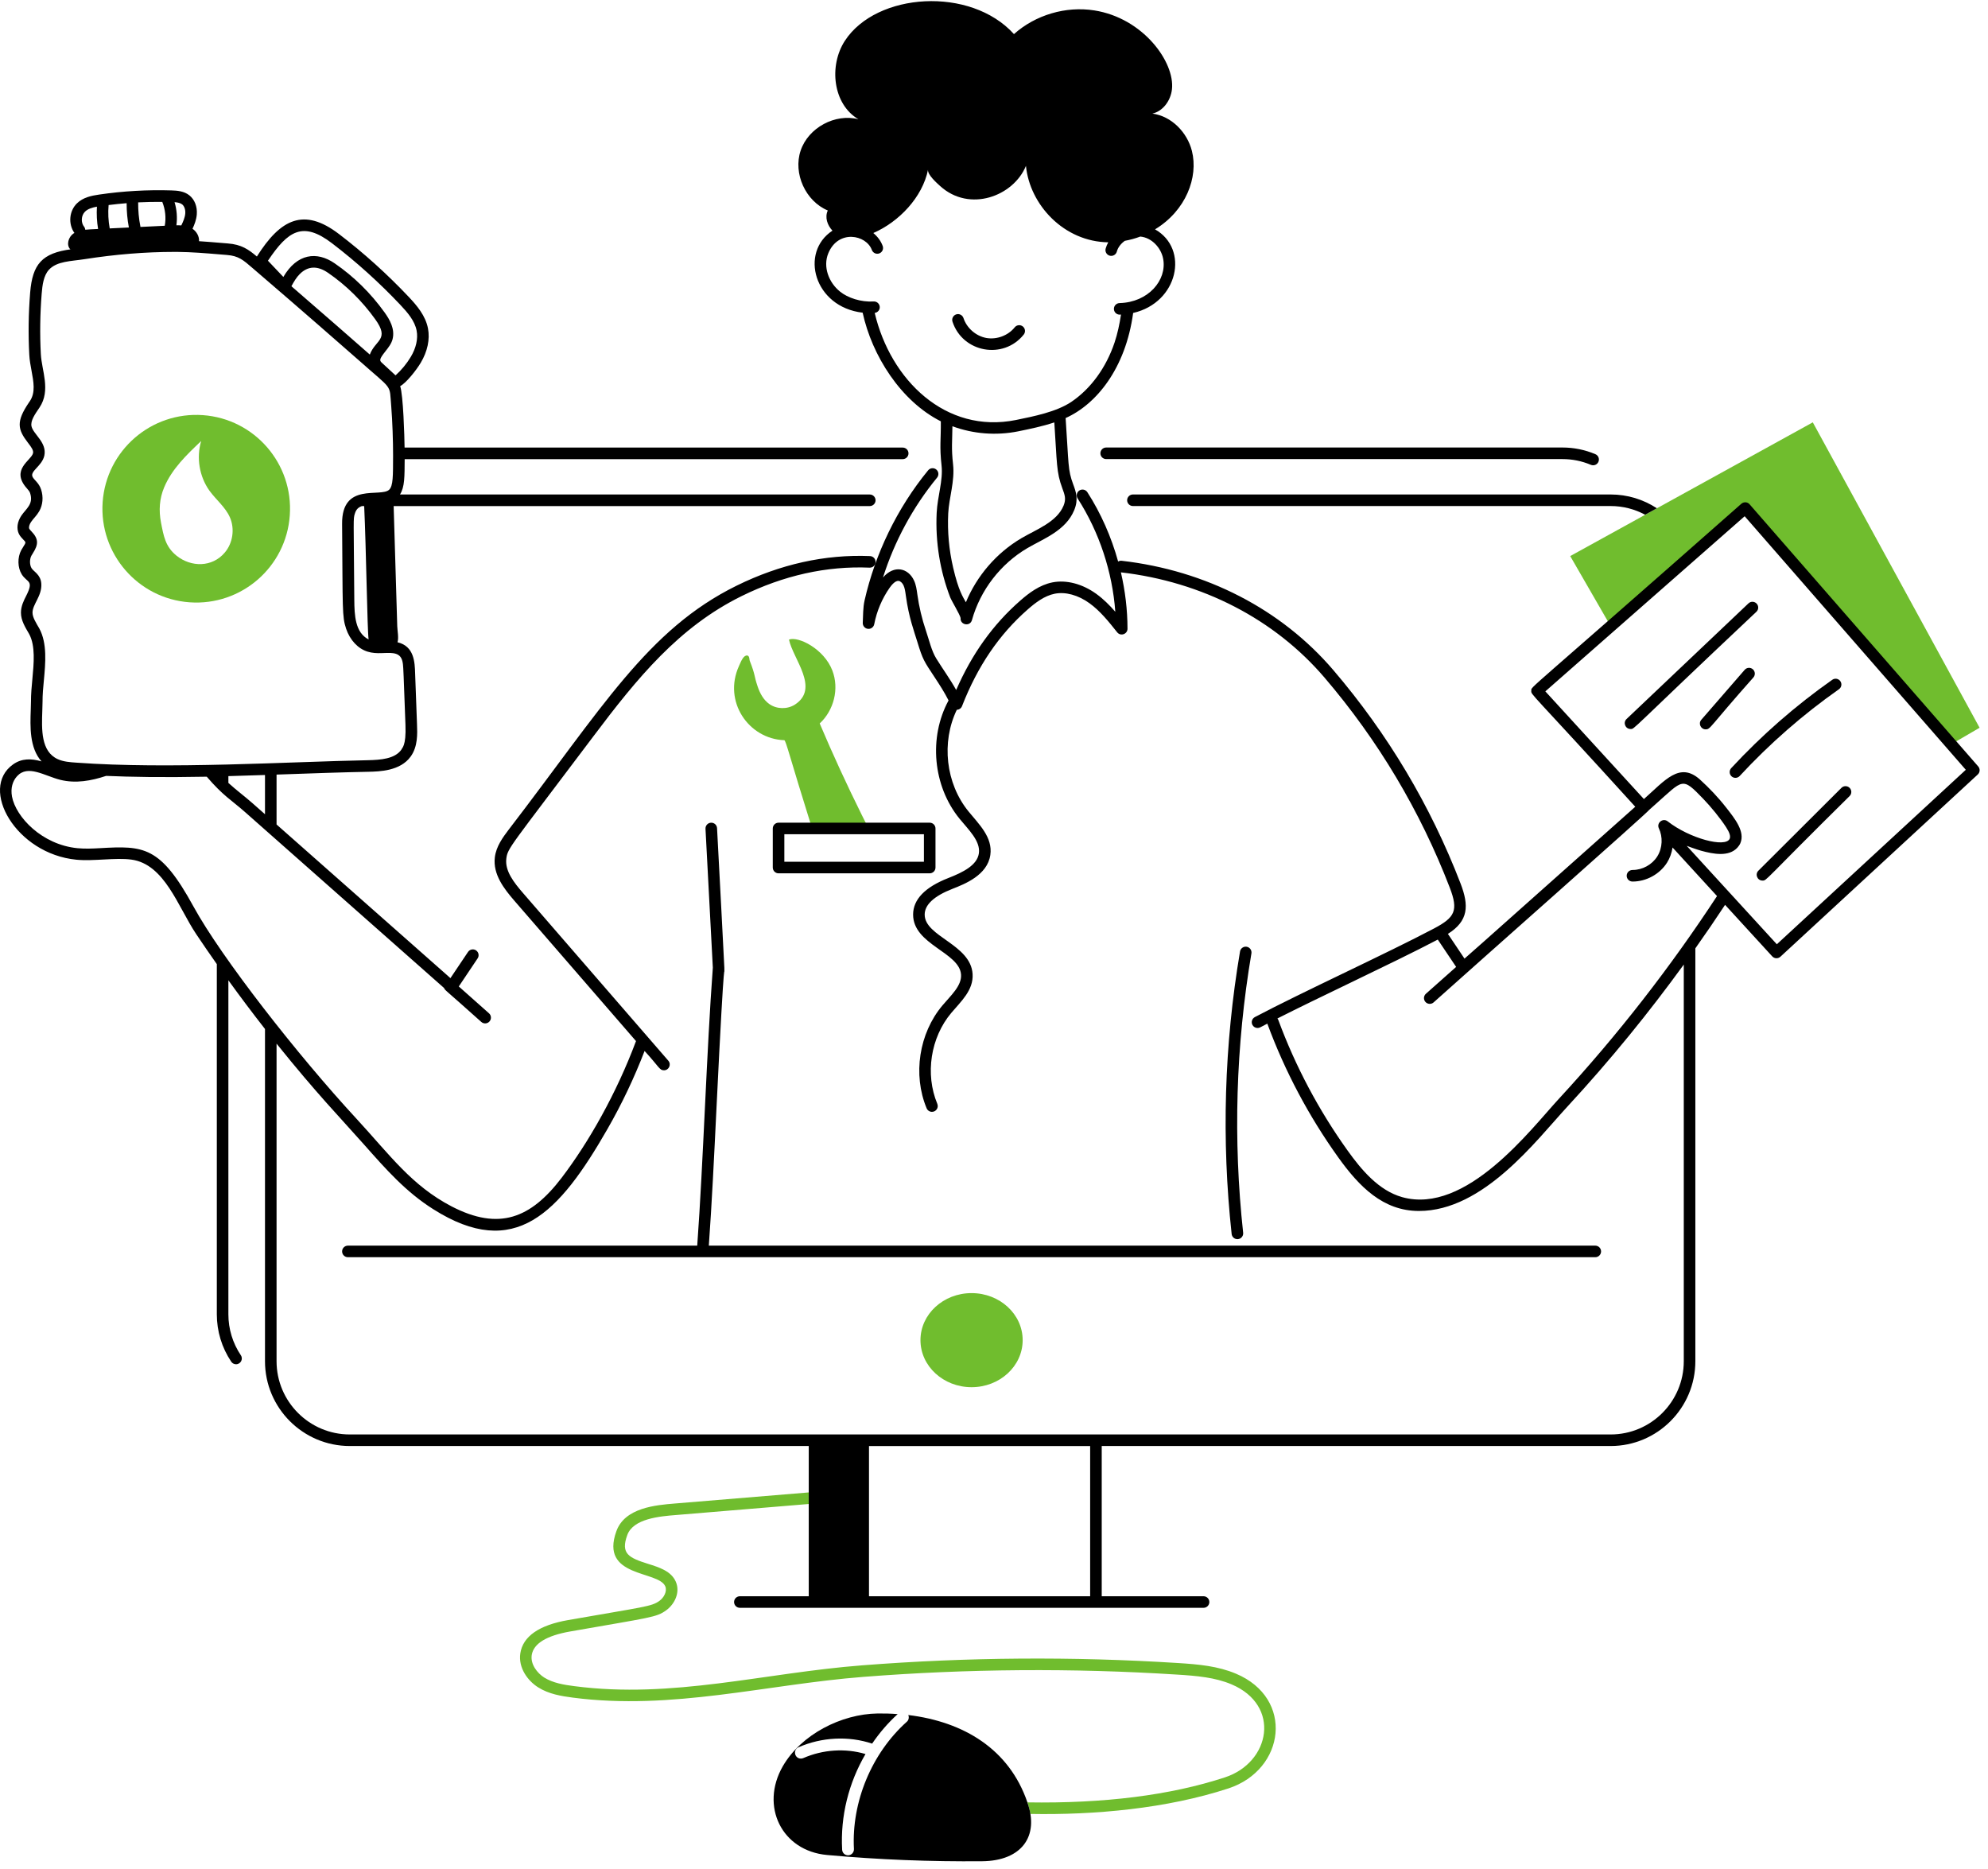
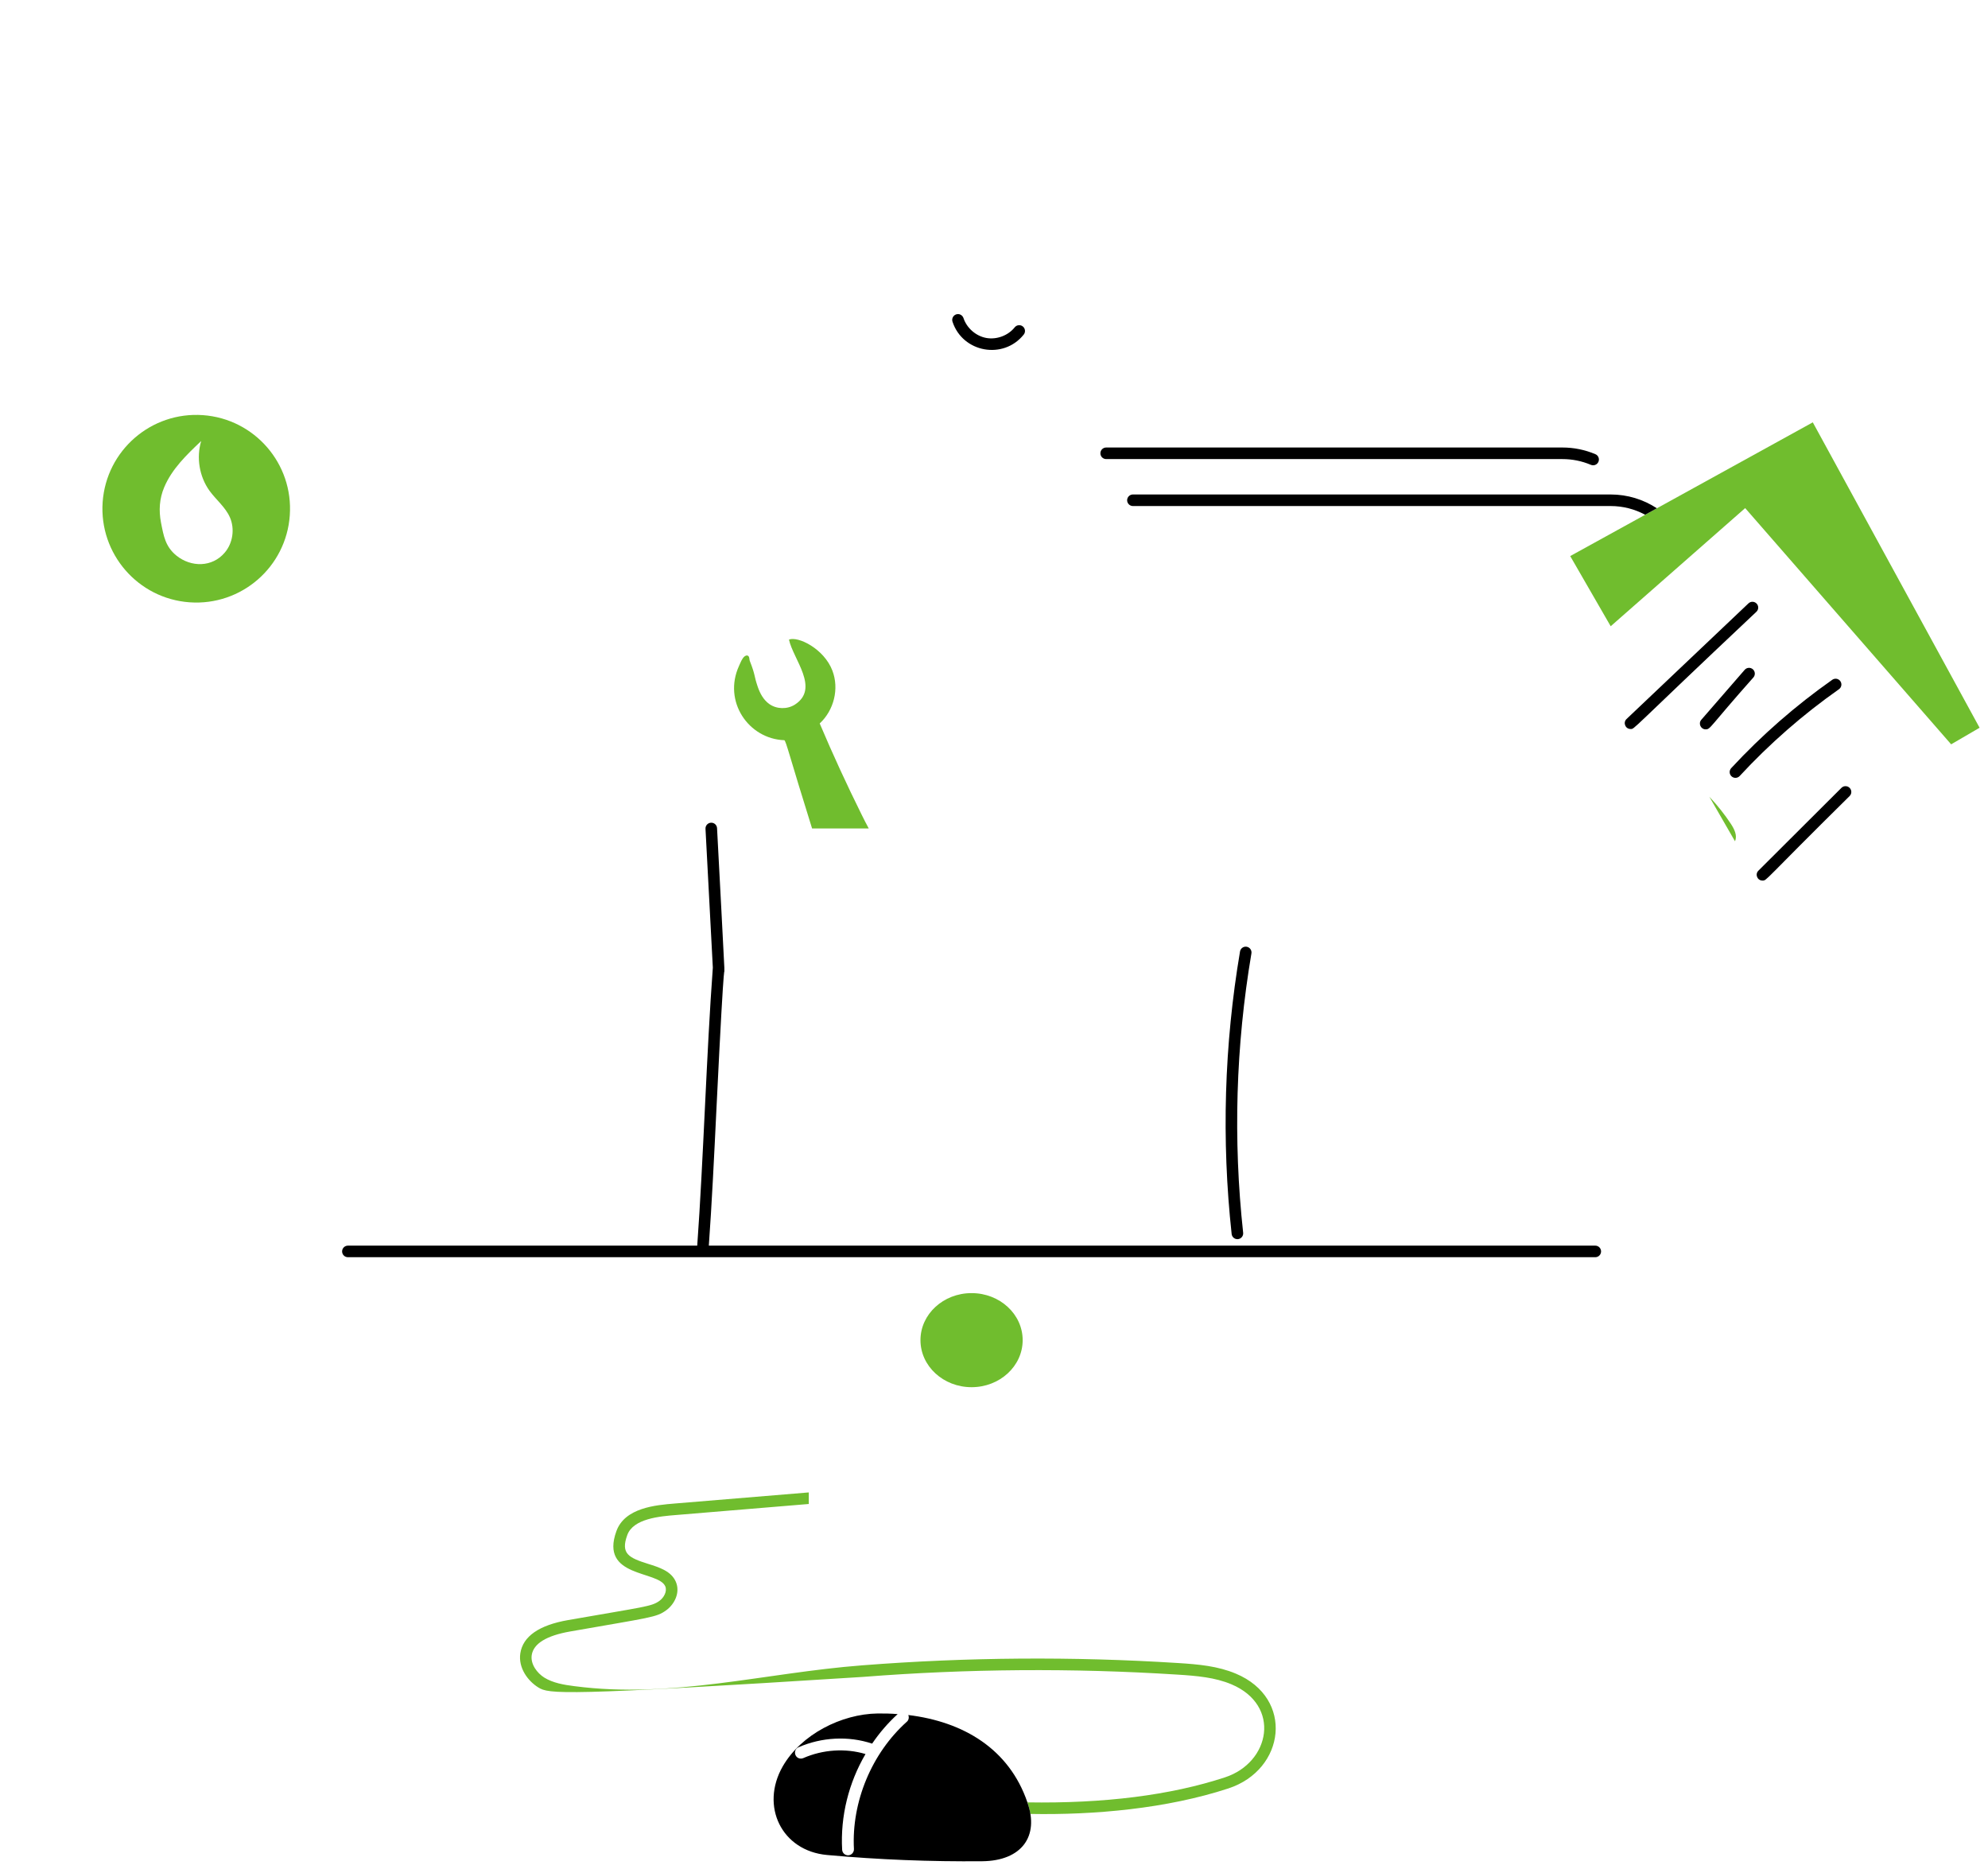
<svg xmlns="http://www.w3.org/2000/svg" width="183" height="172" viewBox="0 0 183 172" fill="none">
  <path d="M89.435 127.675C92.033 127.675 94.139 125.737 94.139 123.345C94.139 120.954 92.033 119.016 89.435 119.016C86.837 119.016 84.731 120.954 84.731 123.345C84.731 125.737 86.837 127.675 89.435 127.675Z" fill="#70BD2E" />
  <path d="M79.971 76.252H74.754C72.701 69.706 72.342 68.127 72.193 68.127C68.895 68.007 66.542 64.55 68.025 61.297C68.163 61.007 68.286 60.617 68.546 60.407C68.691 60.298 68.879 60.284 68.952 60.486C68.988 60.588 68.981 60.711 69.017 60.819C69.57 62.233 69.376 62.109 69.748 63.2C69.957 63.815 70.283 64.422 70.818 64.799C71.491 65.276 72.461 65.298 73.163 64.856C75.492 63.359 73.004 60.667 72.627 58.866C73.477 58.538 75.858 59.717 76.621 61.716C77.265 63.395 76.766 65.37 75.456 66.586C76.657 69.422 77.945 72.215 79.312 74.971C79.522 75.406 79.746 75.832 79.971 76.252Z" fill="#70BD2E" />
  <path d="M159.715 77.411C159.715 77.418 159.708 77.418 159.708 77.425L157.349 73.33C158.087 74.112 158.767 74.965 159.346 75.848C159.65 76.318 159.939 76.897 159.715 77.411Z" fill="#70BD2E" />
  <path d="M182.226 66.981L179.607 68.507L160.647 46.765L148.268 57.639L144.542 51.18L151.434 47.383L152.513 46.786L166.872 38.872L182.226 66.981Z" fill="#70BD2E" />
-   <path d="M113.079 164.603C107.404 166.463 100.741 167.062 94.844 166.952C94.794 166.619 94.709 166.264 94.574 165.888C101.622 166.001 107.734 165.235 112.752 163.588C116.95 162.221 117.941 156.953 113.355 155.021C111.851 154.389 110.197 154.24 108.337 154.126C98.762 153.516 89.044 153.587 79.455 154.339C70.54 155.035 61.877 157.439 52.737 156.248C51.658 156.106 50.523 155.922 49.543 155.304C48.578 154.701 47.698 153.501 47.896 152.174C48.131 150.613 49.614 149.576 52.304 149.108C59.293 147.883 59.966 147.872 60.694 147.347C61.113 147.049 61.432 146.46 61.241 146.006C60.61 144.526 55.176 145.234 56.741 140.924C57.521 138.759 60.389 138.524 62.107 138.382L74.451 137.36V138.425L62.235 139.44C60.73 139.561 58.288 139.767 57.742 141.286C57.11 143.012 57.896 143.377 59.651 143.933C60.701 144.26 61.794 144.608 62.213 145.587C62.639 146.581 62.086 147.66 61.319 148.213C60.412 148.865 59.97 148.847 52.489 150.158C50.303 150.542 49.11 151.273 48.947 152.33C48.819 153.182 49.458 153.998 50.104 154.403C50.906 154.9 51.907 155.07 52.872 155.191C61.929 156.377 70.3 153.974 79.377 153.274C89.009 152.522 98.776 152.451 108.408 153.061C110.36 153.182 112.113 153.345 113.767 154.041C119.166 156.306 118.319 162.881 113.079 164.603Z" fill="#70BD2E" />
+   <path d="M113.079 164.603C107.404 166.463 100.741 167.062 94.844 166.952C94.794 166.619 94.709 166.264 94.574 165.888C101.622 166.001 107.734 165.235 112.752 163.588C116.95 162.221 117.941 156.953 113.355 155.021C111.851 154.389 110.197 154.24 108.337 154.126C98.762 153.516 89.044 153.587 79.455 154.339C51.658 156.106 50.523 155.922 49.543 155.304C48.578 154.701 47.698 153.501 47.896 152.174C48.131 150.613 49.614 149.576 52.304 149.108C59.293 147.883 59.966 147.872 60.694 147.347C61.113 147.049 61.432 146.46 61.241 146.006C60.61 144.526 55.176 145.234 56.741 140.924C57.521 138.759 60.389 138.524 62.107 138.382L74.451 137.36V138.425L62.235 139.44C60.73 139.561 58.288 139.767 57.742 141.286C57.11 143.012 57.896 143.377 59.651 143.933C60.701 144.26 61.794 144.608 62.213 145.587C62.639 146.581 62.086 147.66 61.319 148.213C60.412 148.865 59.97 148.847 52.489 150.158C50.303 150.542 49.11 151.273 48.947 152.33C48.819 153.182 49.458 153.998 50.104 154.403C50.906 154.9 51.907 155.07 52.872 155.191C61.929 156.377 70.3 153.974 79.377 153.274C89.009 152.522 98.776 152.451 108.408 153.061C110.36 153.182 112.113 153.345 113.767 154.041C119.166 156.306 118.319 162.881 113.079 164.603Z" fill="#70BD2E" />
  <path d="M101.294 41.721C101.294 42.015 101.532 42.253 101.826 42.253H143.821C144.731 42.253 145.613 42.431 146.443 42.782C146.511 42.811 146.581 42.824 146.65 42.824C146.858 42.824 147.055 42.702 147.141 42.5C147.255 42.229 147.129 41.916 146.858 41.802C145.897 41.395 144.874 41.188 143.821 41.188H101.826C101.532 41.188 101.294 41.427 101.294 41.721ZM103.755 46.043C103.755 46.334 103.996 46.575 104.287 46.575H148.267C149.396 46.575 150.482 46.859 151.44 47.377L152.519 46.781C151.277 45.965 149.808 45.511 148.267 45.511H104.287C103.996 45.511 103.755 45.752 103.755 46.043ZM114.76 87.137C114.473 87.087 114.196 87.283 114.147 87.573C112.692 96.165 112.433 104.913 113.376 113.576C113.406 113.849 113.637 114.051 113.905 114.051C113.924 114.051 113.944 114.05 113.963 114.048C114.256 114.016 114.467 113.753 114.435 113.461C113.502 104.896 113.758 96.245 115.196 87.751C115.246 87.461 115.05 87.186 114.76 87.137Z" fill="black" />
  <path d="M65.946 102.15C66.762 85.342 66.678 90.655 66.678 89.074C66.681 88.905 66.186 79.666 66.006 76.225C65.991 75.931 65.745 75.706 65.446 75.721C65.153 75.737 64.927 75.987 64.943 76.281L65.618 89.063C65.048 96.682 64.743 106.913 64.182 114.647H32.025C31.731 114.647 31.492 114.885 31.492 115.179C31.492 115.473 31.731 115.712 32.025 115.712C43.436 115.712 135.575 115.712 146.85 115.712C147.144 115.712 147.382 115.473 147.382 115.179C147.382 114.885 147.144 114.647 146.85 114.647H65.249C65.522 110.861 65.738 106.44 65.946 102.15ZM93.405 30.129C92.798 30.887 91.749 31.276 90.794 31.106C89.839 30.933 88.994 30.198 88.691 29.276C88.599 28.997 88.299 28.843 88.019 28.936C87.74 29.028 87.588 29.329 87.68 29.608C88.615 32.455 92.362 33.133 94.236 30.795C94.42 30.566 94.383 30.231 94.154 30.047C93.924 29.862 93.589 29.9 93.405 30.129Z" fill="black" />
-   <path d="M86.114 79.847V76.252C86.114 75.958 85.875 75.719 85.581 75.719H71.668C71.374 75.719 71.136 75.958 71.136 76.252V79.847C71.136 80.141 71.374 80.38 71.668 80.38H85.581C85.875 80.38 86.114 80.141 86.114 79.847ZM85.049 79.315H72.201V76.784H85.049V79.315ZM76.2 19.372C75.912 19.996 76.151 20.721 76.629 21.229C73.584 23.224 74.928 28.257 79.409 28.779C80.268 32.731 82.92 36.917 86.606 38.778C86.621 40.455 86.475 41.095 86.673 42.853C86.825 44.211 86.296 45.693 86.223 47.203C86.091 49.94 86.553 52.596 87.462 54.964C87.595 55.309 88.342 56.521 88.426 56.878C88.362 57.518 89.293 57.703 89.469 57.074C90.24 54.316 92.099 51.902 94.568 50.451C96.048 49.581 98.106 48.854 98.889 46.941C99.297 45.944 99.039 45.248 98.789 44.574C98.287 43.224 98.388 42.803 98.093 38.477C100.937 37.207 103.618 33.895 104.309 28.804C108.468 27.85 109.489 22.899 106.323 21.109C109.167 19.387 110.329 16.313 109.718 13.891C109.285 12.175 107.837 10.689 106.082 10.455C107.079 10.228 107.77 9.231 107.882 8.215C108.157 5.724 105.239 1.665 100.735 0.958C98.111 0.545 95.319 1.369 93.338 3.139C89.341 -1.279 80.676 -0.702 77.774 3.753C76.282 6.043 76.663 9.595 79.021 10.976C76.872 10.42 74.407 11.756 73.701 13.86C72.993 15.964 74.152 18.517 76.2 19.372ZM97.791 44.944C98.018 45.556 98.155 45.925 97.904 46.538C97.285 48.048 95.404 48.724 94.028 49.533C91.737 50.88 89.926 52.984 88.912 55.432C88.643 54.94 88.239 54.386 87.74 52.247C87.358 50.61 87.205 48.93 87.286 47.254C87.356 45.814 87.906 44.292 87.731 42.734C87.562 41.231 87.661 40.604 87.672 39.232C89.606 39.944 91.702 40.106 93.726 39.7C94.832 39.472 95.937 39.249 97.052 38.878C97.308 42.643 97.229 43.437 97.791 44.944ZM102.6 31.521C101.822 33.84 100.405 35.784 98.613 36.992C97.237 37.912 95.144 38.324 93.515 38.657C87.056 39.956 81.975 34.976 80.519 28.801C80.795 28.765 81.001 28.527 80.984 28.246C80.965 27.952 80.71 27.728 80.419 27.747C79.259 27.822 78.033 27.416 77.32 26.833C76.297 26.01 75.727 24.557 76.252 23.299C77.168 21.102 79.739 21.598 80.256 23.006C80.357 23.282 80.663 23.424 80.939 23.323C81.215 23.221 81.357 22.916 81.255 22.64C81.082 22.166 80.772 21.765 80.39 21.448C82.748 20.422 84.914 18.165 85.43 15.612C85.34 16.061 86.261 16.868 86.541 17.122C89.246 19.582 93.296 18.064 94.441 15.266C94.795 18.871 97.957 22.251 102.017 22.301C101.918 22.484 101.834 22.676 101.778 22.88C101.702 23.164 101.869 23.456 102.153 23.533C102.435 23.608 102.729 23.442 102.806 23.158C102.914 22.759 103.19 22.415 103.544 22.165C104.028 22.076 104.506 21.947 104.967 21.773C106.027 21.869 106.89 22.816 107.075 23.835C107.431 25.79 105.7 27.828 103.058 27.895C102.764 27.903 102.531 28.147 102.539 28.441C102.546 28.731 102.783 28.96 103.071 28.96C103.111 28.96 103.152 28.954 103.191 28.952C103.054 29.85 102.868 30.718 102.6 31.521Z" fill="black" />
-   <path d="M182.099 70.541L161.052 46.412C160.959 46.305 160.827 46.24 160.686 46.23C160.546 46.226 160.406 46.269 160.299 46.362C140.058 64.222 140.984 63.136 140.961 63.562C140.938 63.987 140.699 63.426 150.53 74.251C132.738 90.105 136.606 86.634 134.811 88.23L133.283 85.954C135.178 84.761 135.239 83.367 134.447 81.313C131.685 74.142 127.746 67.536 122.738 61.678C117.95 56.077 111.028 52.503 103.245 51.612C103.127 51.597 103.021 51.63 102.927 51.683C102.301 49.425 101.352 47.257 100.095 45.303C99.936 45.055 99.606 44.985 99.359 45.143C99.112 45.302 99.041 45.631 99.2 45.879C101.19 48.973 102.398 52.625 102.667 56.307C102.145 55.707 101.578 55.137 100.915 54.658C99.633 53.733 98.162 53.35 96.882 53.601C95.687 53.838 94.707 54.587 93.906 55.29C91.408 57.478 89.474 60.174 88.019 63.505C87.454 62.49 86.775 61.562 86.183 60.604C85.748 59.9 85.531 58.921 85.236 58.05C84.868 56.968 84.602 55.847 84.445 54.72C84.383 54.27 84.329 53.834 84.132 53.417C83.6 52.288 82.317 51.958 81.281 53.151C82.347 49.798 84.041 46.665 86.26 43.962C86.446 43.735 86.413 43.399 86.186 43.213C85.959 43.026 85.623 43.06 85.437 43.287C82.563 46.788 80.555 51.006 79.588 55.252C79.431 55.943 79.457 56.665 79.42 57.319C79.405 57.599 79.609 57.843 79.886 57.877C80.164 57.912 80.422 57.725 80.475 57.45C80.705 56.255 81.195 55.096 81.892 54.099C82.067 53.849 82.411 53.434 82.713 53.464C82.879 53.48 83.061 53.643 83.169 53.871C83.288 54.125 83.332 54.438 83.377 54.77L83.391 54.867C83.668 56.857 84.132 58.054 84.444 59.079C84.943 60.717 85.06 60.858 86.001 62.283C86.467 62.988 86.939 63.714 87.317 64.467C85.467 67.875 85.876 72.341 88.324 75.35C89.133 76.345 90.274 77.404 90.108 78.539C89.949 79.634 88.664 80.278 87.3 80.811C85.15 81.65 84.058 82.78 84.054 84.169C84.045 86.956 88.34 87.637 88.467 89.713C88.53 90.737 87.523 91.625 86.754 92.54C84.596 95.105 84.01 98.909 85.298 102.004C85.383 102.208 85.581 102.332 85.79 102.332C86.169 102.332 86.427 101.945 86.281 101.595C85.142 98.858 85.66 95.494 87.569 93.225C88.453 92.175 89.622 91.141 89.53 89.648C89.362 86.904 85.112 86.216 85.119 84.173C85.122 83.264 85.986 82.467 87.687 81.803C88.807 81.365 90.891 80.551 91.162 78.692C91.4 77.06 90.101 75.849 89.15 74.678C87.051 72.097 86.636 68.316 88.076 65.328C88.29 65.322 88.48 65.189 88.557 64.99C89.993 61.31 91.972 58.399 94.607 56.09C95.302 55.481 96.141 54.833 97.088 54.646C98.081 54.447 99.248 54.768 100.291 55.522C101.28 56.236 102.073 57.233 102.84 58.197C103.153 58.591 103.789 58.368 103.789 57.865C103.788 56.128 103.576 54.384 103.182 52.678C110.673 53.549 117.329 56.988 121.928 62.369C126.858 68.136 130.735 74.638 133.454 81.696C134.267 83.808 133.927 84.439 132.012 85.452C129.897 86.572 126.789 88.071 123.783 89.522C120.766 90.977 117.646 92.482 115.511 93.612C115.251 93.75 115.152 94.072 115.289 94.332C115.385 94.512 115.569 94.615 115.76 94.615C115.844 94.615 115.93 94.596 116.009 94.554C116.216 94.444 116.44 94.328 116.665 94.212C116.667 94.221 116.666 94.23 116.669 94.239C118.281 98.599 120.472 102.728 123.179 106.509C125.112 109.21 127.307 111.456 130.619 111.456C136.553 111.456 141.405 104.968 144.252 101.885C148.315 97.486 151.796 93.182 154.996 88.776V125.286C154.996 129.001 151.976 132.025 148.265 132.025H32.197C28.482 132.025 25.458 129.001 25.458 125.286V96.056C29.221 100.737 31.294 102.84 33.519 105.352C35.558 107.654 37.359 109.7 39.887 111.296C47.394 116.046 51.465 111.673 55.921 103.908C57.244 101.604 58.382 99.203 59.335 96.73C60.678 98.19 60.697 98.508 61.12 98.508C61.571 98.508 61.822 97.974 61.522 97.627L48.159 82.21C47.3 81.22 46.474 80.16 46.607 79.042C46.725 78.045 46.881 78.058 54.605 67.794C58.662 62.402 62.491 57.707 68.279 54.858C72.132 52.962 76.089 52.077 80.043 52.245C80.348 52.258 80.585 52.029 80.597 51.735C80.609 51.441 80.381 51.193 80.087 51.181C75.949 51.011 71.823 51.928 67.809 53.903C59.604 57.941 55.425 65.168 46.808 76.384C46.301 77.057 45.67 77.895 45.55 78.916C45.365 80.466 46.385 81.789 47.354 82.907L58.546 95.82C56.744 100.644 54.188 105.137 51.695 108.409C48.851 112.134 45.942 113.296 41.576 111.038C37.888 109.115 35.91 106.325 32.806 102.958C27.414 97.127 20.396 88.155 17.807 83.428C14.751 77.846 13.23 77.834 9.197 78.064C8.489 78.104 7.81 78.132 7.136 78.067C3.86 77.748 1.461 75.197 1.104 73.315C0.96 72.535 1.164 71.881 1.574 71.436C2.578 70.348 4.081 71.407 5.561 71.778C6.973 72.124 8.392 71.868 9.769 71.412C12.036 71.509 14.906 71.565 19.032 71.486C20.559 73.265 21.276 73.612 22.548 74.735C22.619 74.797 40.616 90.701 40.878 90.934C40.974 91.174 40.875 90.979 44.307 94.059C44.529 94.256 44.865 94.232 45.058 94.014C45.254 93.795 45.233 93.458 45.014 93.263L42.233 90.793C42.788 89.963 43.316 89.176 43.966 88.209C44.13 87.965 44.064 87.634 43.82 87.47C43.577 87.307 43.246 87.371 43.082 87.616C42.677 88.218 41.563 89.877 41.463 90.027C39.829 88.578 47.392 95.265 25.458 75.884V71.292C28.814 71.174 31.44 71.081 33.91 71.033C34.935 71.01 36.842 70.966 37.802 69.633C38.468 68.714 38.421 67.531 38.387 66.669C38.371 66.192 38.336 65.181 38.213 61.982C38.183 60.971 38.136 59.473 36.592 59.113C36.719 58.688 36.581 58.06 36.568 57.643C36.494 55.152 36.241 46.69 36.237 46.578H80.065C80.359 46.578 80.598 46.34 80.598 46.046C80.598 45.752 80.359 45.513 80.065 45.513H36.819C37.261 44.81 37.239 43.875 37.251 42.259H83.097C83.391 42.259 83.629 42.02 83.629 41.726C83.629 41.432 83.391 41.194 83.097 41.194H37.243C37.232 40.2 37.121 36.366 36.837 35.54C37.389 35.247 38.306 34.096 38.725 33.396C39.35 32.354 39.589 31.23 39.398 30.231C39.17 29.043 38.363 28.109 37.625 27.326C35.642 25.227 33.483 23.28 31.206 21.542C27.972 19.072 25.825 20.155 23.646 23.61C22.88 22.959 22.223 22.5 20.968 22.406L20.272 22.349C19.631 22.295 18.977 22.241 18.319 22.199C18.358 21.774 18.099 21.307 17.721 21.057C17.903 20.667 18.072 20.23 18.114 19.754C18.177 19.027 17.919 18.361 17.422 17.971C16.936 17.591 16.325 17.541 15.791 17.525C13.57 17.456 11.327 17.585 9.128 17.907C8.433 18.008 7.644 18.163 7.077 18.723C6.357 19.433 6.27 20.626 6.851 21.444C6.82 21.462 6.786 21.473 6.756 21.494C6.301 21.817 6.082 22.535 6.464 22.941L6.572 22.938C3.865 23.287 2.99 24.309 2.776 26.931C2.621 28.841 2.594 30.766 2.696 32.651C2.721 33.147 2.814 33.644 2.903 34.123C3.095 35.154 3.277 36.128 2.757 36.908L2.661 37.049C1.476 38.8 1.617 39.51 2.569 40.744C2.9 41.171 3.096 41.45 3.041 41.71C2.892 42.367 0.945 43.221 2.46 44.931C2.601 45.09 2.722 45.227 2.772 45.385C3.104 46.41 2.405 46.807 1.968 47.456C1.59 48.018 1.502 48.642 1.738 49.135C1.846 49.35 1.997 49.508 2.129 49.647C2.393 49.923 2.42 49.895 2.128 50.349C2.069 50.443 2.01 50.536 1.956 50.634C1.596 51.302 1.615 52.238 2.001 52.86C2.494 53.649 3.153 53.379 2.413 54.834C2.197 55.258 1.928 55.786 1.928 56.385C1.928 57.112 2.317 57.719 2.686 58.359C3.267 59.439 3.119 61.017 2.976 62.543C2.81 64.303 2.883 63.919 2.831 65.345C2.776 66.866 2.707 68.837 3.823 70.077C2.874 69.805 1.999 69.786 1.196 70.36C-1.942 72.595 1.474 78.591 7.035 79.127C8.64 79.281 10.609 78.918 12.092 79.116C15.16 79.53 16.38 83.465 18.066 85.983C18.682 86.904 19.315 87.822 19.959 88.736V120.966C19.959 122.525 20.417 124.034 21.286 125.329C21.389 125.482 21.557 125.565 21.728 125.565C22.148 125.565 22.409 125.092 22.17 124.736C21.42 123.617 21.023 122.314 21.023 120.966V90.225C22.115 91.738 23.241 93.233 24.393 94.707V125.286C24.393 129.588 27.894 133.089 32.197 133.089H74.447V146.916H68.107C67.813 146.916 67.574 147.155 67.574 147.449C67.574 147.742 67.813 147.981 68.107 147.981C73.948 147.981 85.607 147.981 100.883 147.981H110.79C111.084 147.981 111.323 147.742 111.323 147.449C111.323 147.155 111.084 146.916 110.79 146.916H101.416V133.089H148.265C152.564 133.089 156.061 129.588 156.061 125.286C156.061 123.237 156.061 134.99 156.061 87.284C156.996 85.962 157.911 84.627 158.797 83.281L163.138 88.022C163.339 88.242 163.677 88.251 163.892 88.054L182.059 71.283C182.271 71.087 182.289 70.759 182.099 70.541ZM24.393 74.942L23.256 73.937C22.52 73.287 21.79 72.755 21.023 72.058V71.433C22.147 71.402 23.271 71.368 24.393 71.329V74.942ZM33.931 58.852C32.681 58.223 32.626 56.599 32.614 55.215C32.558 47.565 32.506 47.79 32.664 47.277C32.782 46.887 32.98 46.695 33.315 46.578H33.524C33.709 50.517 33.808 58.027 33.931 58.852ZM34.042 32.634C32.789 31.529 29.43 28.595 26.825 26.345C27.049 25.929 27.29 25.523 27.602 25.214C28.35 24.476 29.223 24.439 30.197 25.11C31.872 26.262 33.333 27.7 34.54 29.382C35.899 31.277 34.564 31.252 34.042 32.634ZM30.56 22.388C32.791 24.092 34.907 25.999 36.85 28.057C37.515 28.761 38.178 29.524 38.352 30.432C38.494 31.173 38.302 32.032 37.812 32.849C37.441 33.469 36.943 34.072 36.411 34.548C36.284 34.433 36.87 34.971 35.172 33.407C34.927 33.184 34.882 33.087 35.479 32.333C35.75 31.991 36.03 31.637 36.136 31.222C36.377 30.28 35.872 29.412 35.405 28.761C34.127 26.979 32.578 25.455 30.8 24.233C29.166 23.108 27.344 23.328 26.083 25.49C26.015 25.419 24.573 23.899 24.665 23.996C26.509 21.244 27.868 20.331 30.56 22.388ZM9.998 18.872C10.549 18.802 11.102 18.745 11.657 18.701C11.656 19.451 11.723 20.201 11.863 20.938C11.276 20.966 10.688 20.994 10.1 21.023C9.97 20.313 9.933 19.591 9.998 18.872ZM17.053 19.66C17.021 20.027 16.861 20.396 16.689 20.748C16.54 20.736 16.39 20.732 16.239 20.734C16.334 20.023 16.276 19.293 16.068 18.606C16.341 18.628 16.596 18.677 16.765 18.809C16.971 18.971 17.084 19.305 17.053 19.66ZM14.938 18.582C15.217 19.272 15.301 20.047 15.166 20.779C14.419 20.815 13.672 20.851 12.925 20.887C12.923 20.875 12.927 20.863 12.925 20.851C12.777 20.12 12.712 19.372 12.718 18.626C13.458 18.588 14.198 18.576 14.938 18.582ZM7.746 20.875C7.43 20.485 7.467 19.834 7.825 19.481C8.089 19.22 8.495 19.099 8.923 19.02C8.88 19.707 8.916 20.395 9.029 21.074C8.397 21.105 8.166 21.112 7.851 21.145C7.839 21.049 7.811 20.956 7.746 20.875ZM2.993 56.385C2.993 55.615 3.873 54.851 3.802 53.727C3.752 52.883 3.105 52.619 2.906 52.298C2.721 52.001 2.715 51.469 2.891 51.143C2.931 51.069 2.978 50.996 3.025 50.923C3.541 50.117 3.569 49.612 2.899 48.912C2.811 48.819 2.727 48.731 2.695 48.666C2.632 48.535 2.696 48.281 2.852 48.05C3.08 47.712 3.362 47.48 3.611 47.054C3.943 46.47 4.006 45.742 3.786 45.062C3.588 44.428 3.114 44.169 2.985 43.859C2.779 43.341 3.867 42.888 4.081 41.938C4.339 40.728 3.069 39.975 2.901 39.24C2.79 38.727 3.206 38.143 3.642 37.5C4.695 35.919 3.837 34.103 3.759 32.595C3.66 30.757 3.687 28.88 3.838 27.017C3.901 26.243 4.009 25.371 4.502 24.83C5.243 24.024 6.556 24.049 7.789 23.853C10.62 23.41 13.392 23.185 16.034 23.185C16.148 23.185 16.262 23.186 16.376 23.186C17.649 23.199 18.881 23.301 20.184 23.409L20.885 23.467C21.951 23.548 22.384 23.923 23.246 24.67C25.166 26.326 27.266 28.107 33.052 33.181C36.228 36.009 35.83 35.262 36.015 37.413C36.125 38.78 36.185 40.6 36.184 41.922C36.179 43.814 36.191 44.7 35.833 45.065C35.052 45.829 31.449 44.325 31.491 48.228C31.557 56.137 31.48 56.717 31.86 57.865C32.216 58.915 32.954 59.703 33.834 59.975C34.705 60.245 35.476 60.027 36.186 60.118C37.236 60.257 37.08 61.178 37.157 62.28C37.215 63.756 37.273 65.231 37.323 66.709C37.403 68.71 36.992 68.834 36.939 69.01C36.338 69.844 35.048 69.942 33.887 69.968C26.539 70.112 15.506 70.811 7.047 70.194C6.48 70.156 5.837 70.113 5.316 69.872C3.759 69.159 3.831 67.153 3.895 65.383C3.948 63.946 3.874 64.364 4.036 62.643C4.187 61.038 4.358 59.218 3.621 57.849C3.322 57.33 2.993 56.826 2.993 56.385ZM79.993 146.916V133.09H100.351V146.916H79.993ZM143.47 101.163C140.949 103.89 134.971 111.837 129.074 110.183C126.918 109.579 125.322 107.674 124.045 105.889C121.393 102.185 119.247 98.141 117.668 93.869C117.649 93.819 117.618 93.78 117.587 93.739C119.531 92.755 121.916 91.604 124.246 90.481C127.189 89.061 130.224 87.596 132.351 86.477L134.041 88.993L131.259 91.464C131.039 91.659 131.019 91.996 131.215 92.216C131.41 92.436 131.747 92.455 131.966 92.26C136.14 88.513 151.744 74.728 151.821 74.531L152.378 74.035C154.975 71.736 154.809 71.473 156.789 73.524C157.49 74.25 158.355 75.307 158.895 76.139C159.212 76.627 159.318 76.973 159.221 77.196C158.843 78.057 155.518 77.166 153.513 75.595C153.07 75.249 152.461 75.74 152.705 76.246C153.068 76.999 153.055 78.038 152.551 78.832C152.073 79.586 151.189 80.071 150.295 80.071C149.958 80.071 149.743 80.324 149.741 80.6C149.739 80.894 149.976 81.134 150.27 81.136C150.278 81.136 150.286 81.136 150.294 81.136C151.544 81.136 152.781 80.457 153.451 79.402C153.719 78.98 153.884 78.498 153.963 78.003L158.056 82.473C153.801 88.966 148.972 95.205 143.47 101.163ZM163.562 86.909L155.266 77.849C155.337 77.879 156.181 78.188 156.593 78.3C157.718 78.608 159.125 78.879 159.922 78.026C160.022 77.92 160.141 77.753 160.198 77.623C160.669 76.544 159.686 75.338 158.916 74.351C158.142 73.359 157.343 72.531 156.484 71.746C154.614 70.075 153.258 71.834 151.326 73.544L142.252 63.632L160.601 47.514L180.957 70.851L163.562 86.909Z" fill="black" />
  <path d="M150.094 67.095C150.499 67.095 149.864 67.436 161.681 56.306C161.895 56.104 161.904 55.767 161.701 55.553C161.499 55.34 161.162 55.331 160.949 55.534L149.728 66.176C149.38 66.505 149.615 67.095 150.094 67.095ZM161.352 61.597C161.129 61.405 160.794 61.428 160.601 61.651L156.609 66.247C156.309 66.592 156.559 67.128 157.011 67.128C157.469 67.128 157.306 66.963 161.405 62.349C161.598 62.127 161.574 61.79 161.352 61.597ZM159.362 70.698C159.162 70.914 159.175 71.251 159.391 71.451C159.607 71.651 159.944 71.637 160.143 71.421C162.894 68.45 165.967 65.763 169.279 63.436C169.519 63.267 169.577 62.935 169.408 62.694C169.239 62.454 168.906 62.396 168.667 62.565C165.293 64.936 162.163 67.672 159.362 70.698ZM162.239 81.047C162.658 81.047 162.279 81.142 170.261 73.267C170.469 73.06 170.47 72.723 170.262 72.514C170.055 72.306 169.717 72.305 169.509 72.513L161.863 80.138C161.527 80.473 161.768 81.047 162.239 81.047ZM94.571 165.89C94.571 165.883 94.571 165.883 94.571 165.876C92.899 160.991 88.717 158.466 83.611 157.848C83.697 158.061 83.654 158.316 83.477 158.465C80.24 161.361 78.373 165.854 78.607 170.184C78.621 170.482 78.387 170.745 78.089 170.759H78.061C77.77 170.759 77.535 170.532 77.521 170.241C77.351 167.153 78.125 164.08 79.672 161.439C77.819 160.886 75.747 161.021 73.937 161.816C73.873 161.844 73.795 161.858 73.724 161.858C73.145 161.858 72.965 161.063 73.504 160.815C75.64 159.885 78.096 159.75 80.282 160.481C80.95 159.494 81.737 158.579 82.632 157.763C82.021 157.713 81.404 157.699 80.786 157.706C77.45 157.755 73.752 159.629 72.056 162.568C69.955 166.231 71.949 170.355 76.137 170.731C80.886 171.164 85.649 171.348 90.412 171.306C94.043 171.271 95.688 169.005 94.571 165.89Z" fill="black" />
  <path d="M18.681 38.209C13.921 37.869 9.789 41.45 9.449 46.211C9.116 50.965 12.698 55.096 17.451 55.436C22.212 55.776 26.343 52.194 26.676 47.434C27.016 42.68 23.435 38.549 18.681 38.209ZM20.686 50.863C19.528 52.231 17.589 52.216 16.25 51.145C15.216 50.306 15.064 49.337 14.818 48.085C14.608 46.985 14.673 45.893 15.114 44.851C15.823 43.158 17.191 41.848 18.522 40.589C18.059 42.116 18.349 43.852 19.275 45.155C19.882 45.994 20.743 46.667 21.163 47.615C21.626 48.671 21.438 49.988 20.686 50.863Z" fill="#70BD2E" />
</svg>